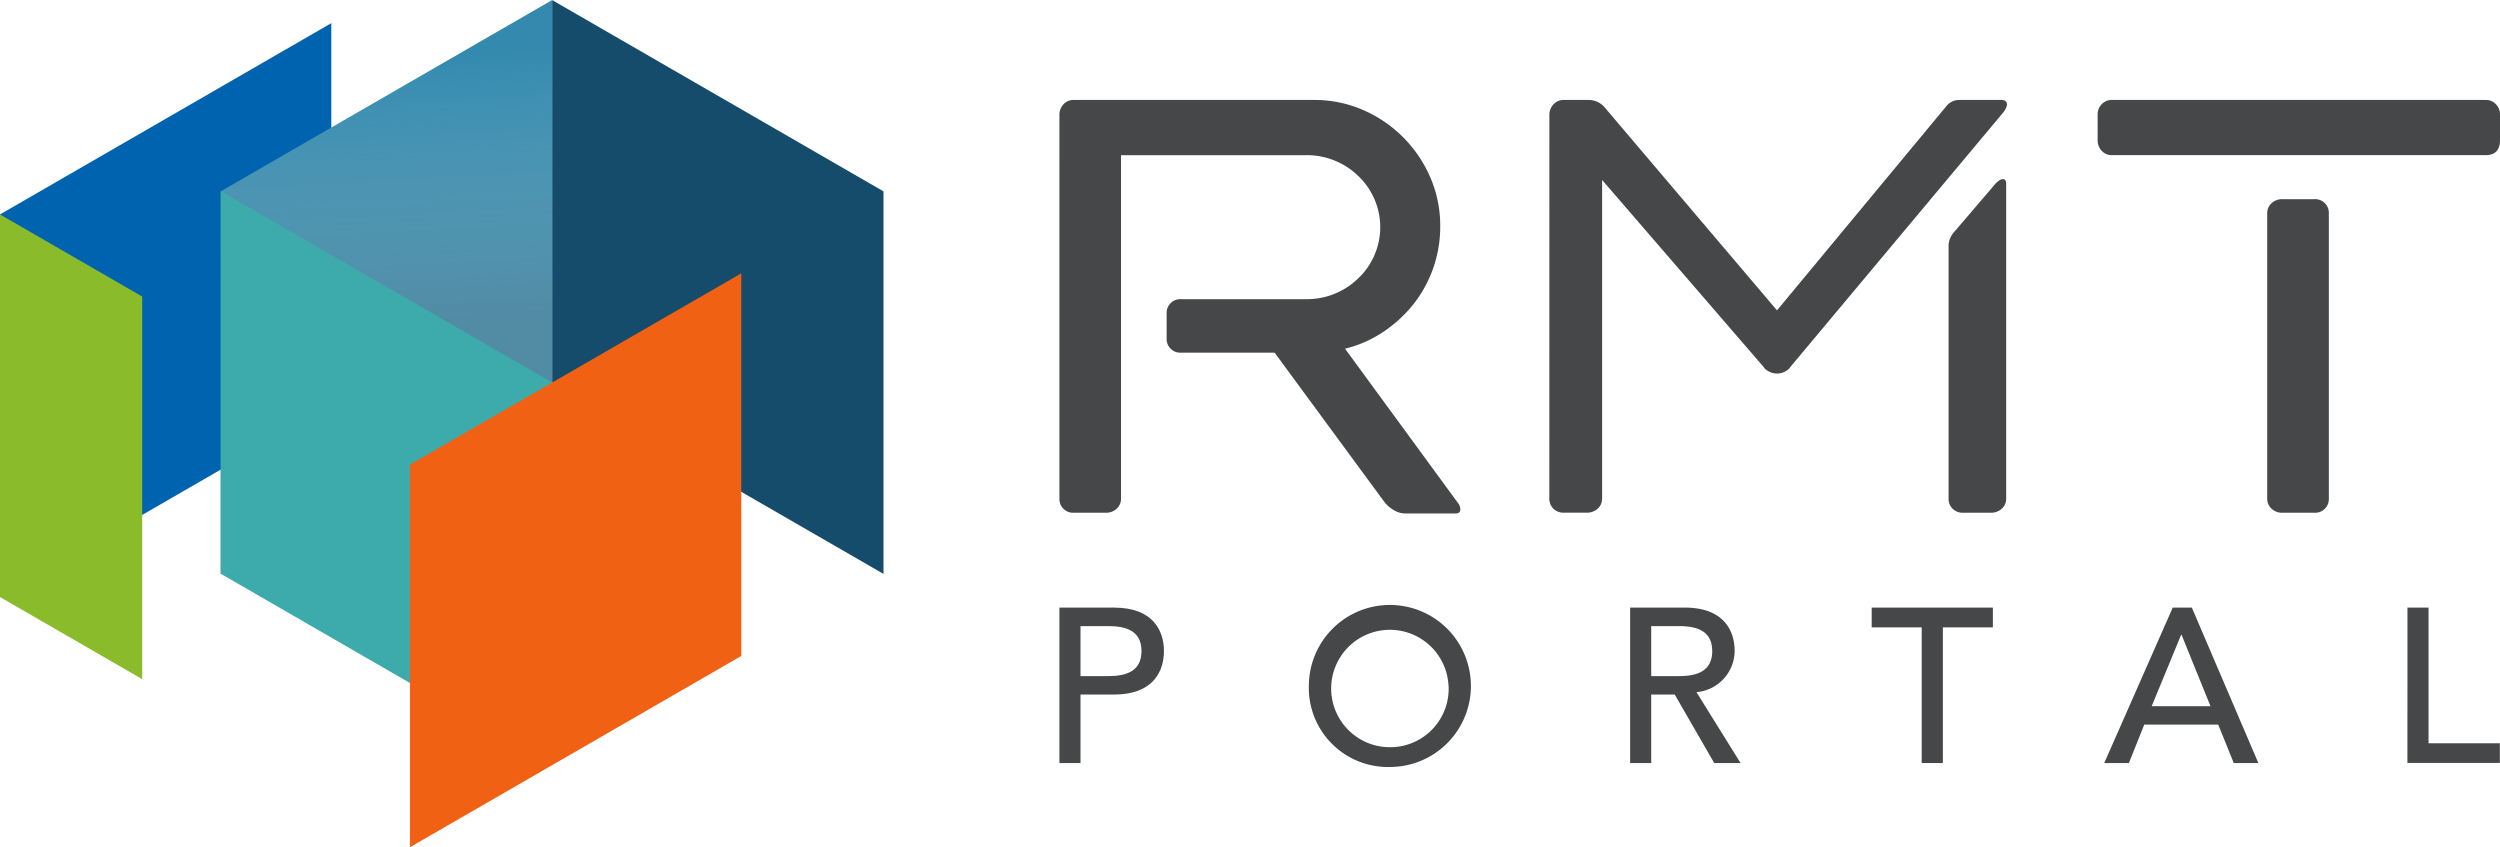
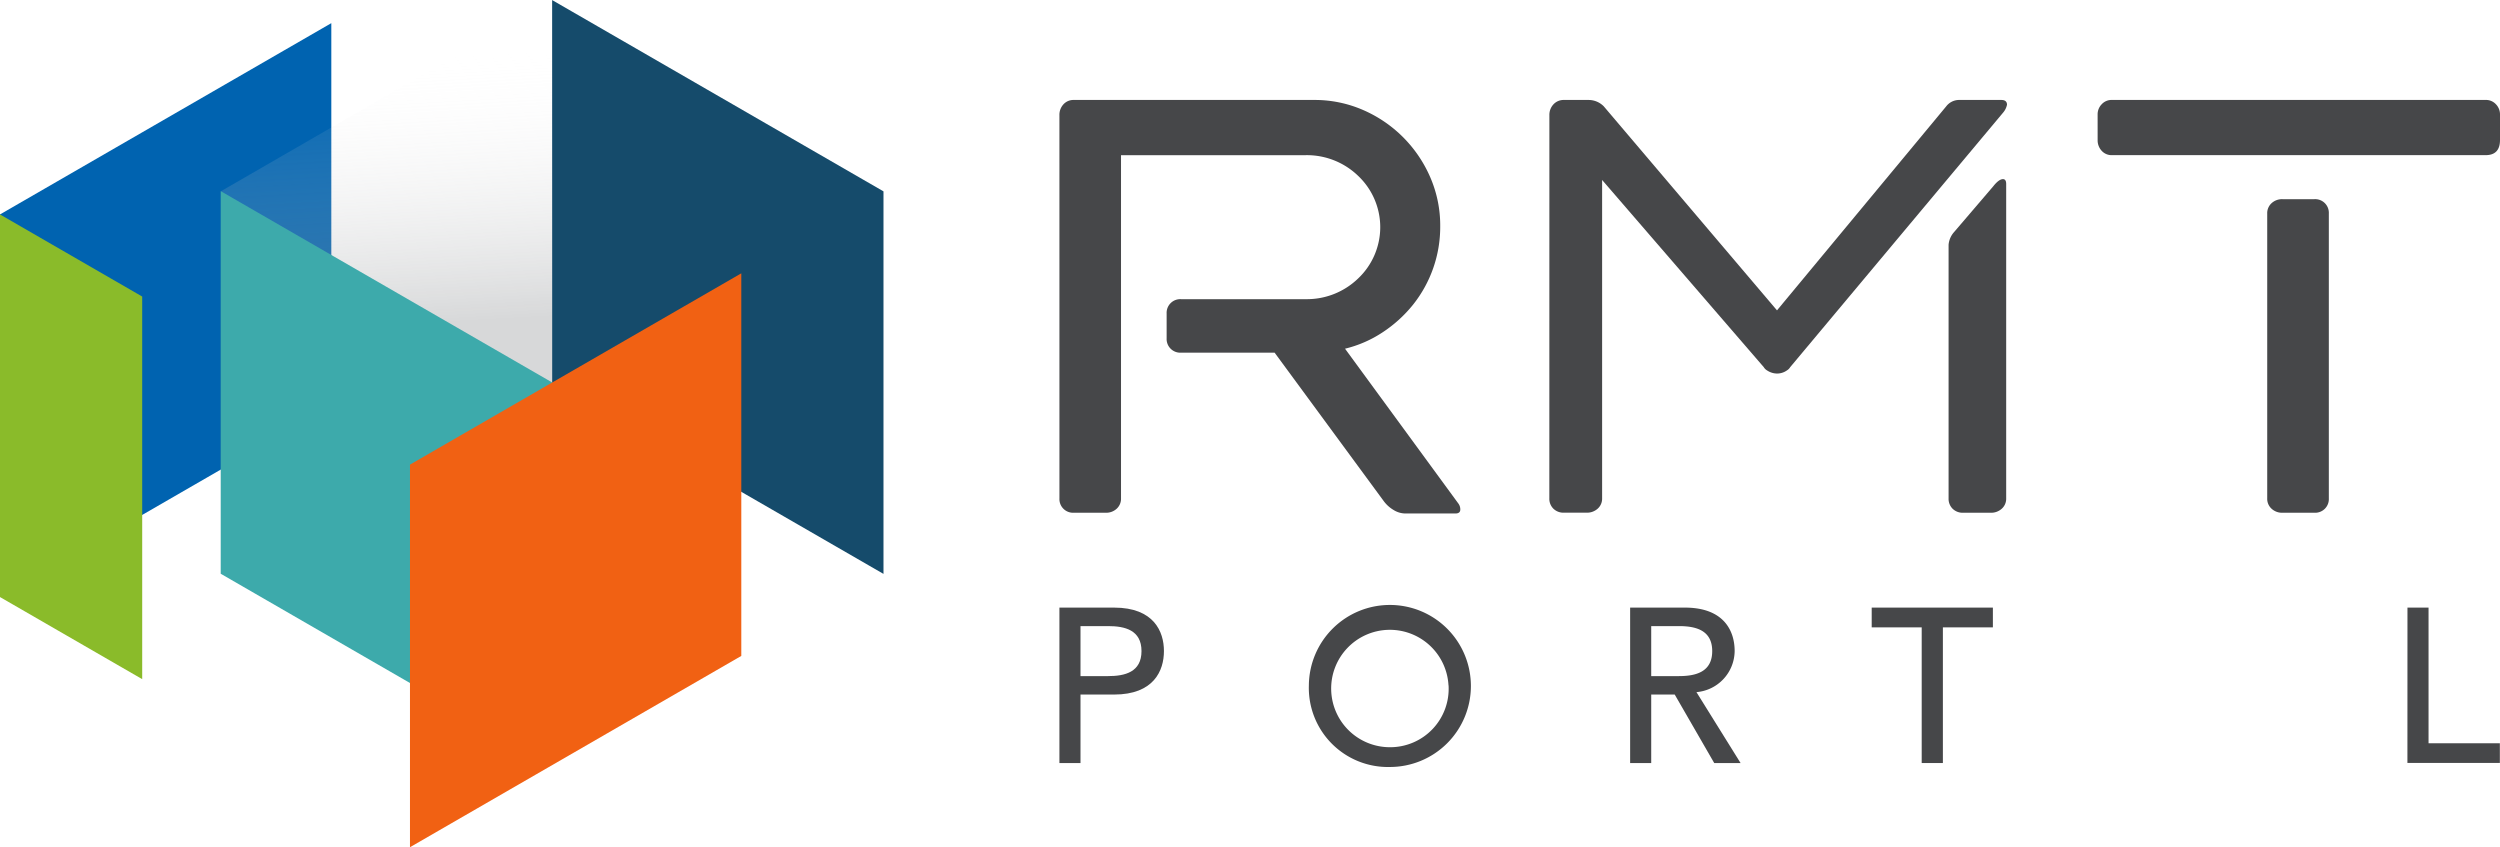
<svg xmlns="http://www.w3.org/2000/svg" width="150" height="50.833" viewBox="0 0 150 50.833">
  <defs>
    <linearGradient id="linear-gradient" x1="0.487" y1="0.1" x2="0.504" y2="0.622" gradientUnits="objectBoundingBox">
      <stop offset="0" stop-color="#fff" stop-opacity="0" />
      <stop offset="0.894" stop-color="#8a8d90" />
    </linearGradient>
  </defs>
  <g id="Group_85" data-name="Group 85" transform="translate(-8.521 -7.252)">
    <g id="Group_6" data-name="Group 6" transform="translate(8.521 7.252)">
      <g id="Group_2" data-name="Group 2" transform="translate(0)">
        <g id="Group_1" data-name="Group 1" transform="translate(0 1.389)">
-           <path id="Path_1" data-name="Path 1" d="M8.521,26.37h0V49.326L17.053,44.4,28.4,37.848h0V14.893Z" transform="translate(-8.521 -14.893)" fill="#0063b0" />
+           <path id="Path_1" data-name="Path 1" d="M8.521,26.37h0V49.326L17.053,44.4,28.4,37.848V14.893Z" transform="translate(-8.521 -14.893)" fill="#0063b0" />
          <path id="Path_2" data-name="Path 2" d="M8.521,78.038h0v22.956l8.532,4.926V82.964Z" transform="translate(-8.521 -66.56)" fill="#8abb2a" />
        </g>
        <path id="Path_3" data-name="Path 3" d="M210.655,18.747,190.775,7.27V30.225L210.656,41.7V18.748Z" transform="translate(-157.647 -7.266)" fill="#154b6b" />
-         <path id="Path_4" data-name="Path 4" d="M81.4,18.747h0V41.7l19.88-11.478h0V7.27Z" transform="translate(-68.155 -7.266)" fill="#338aae" />
        <path id="Path_5" data-name="Path 5" d="M81.412,18.729h0V41.685l19.88-11.478h0V7.252Z" transform="translate(-68.162 -7.252)" opacity="0.34" fill="url(#linear-gradient)" style="mix-blend-mode: multiply;isolation: isolate" />
        <path id="Path_6" data-name="Path 6" d="M101.283,81.892,81.4,70.415h0V93.371l19.88,11.478V81.892Z" transform="translate(-68.155 -58.945)" fill="#3daaab" />
        <path id="Path_7" data-name="Path 7" d="M152.378,104.083Zm11.35-6.548-19.88,11.478v22.956l19.88-11.478V97.535Z" transform="translate(-119.25 -81.136)" fill="#f16113" />
      </g>
      <g id="Group_5" data-name="Group 5" transform="translate(63.565 5.998)">
        <g id="Group_3" data-name="Group 3">
          <path id="Path_8" data-name="Path 8" d="M358.475,41.164a.927.927,0,0,1,.24-.648.805.805,0,0,1,.624-.264h14.4a7.256,7.256,0,0,1,2.952.6,7.745,7.745,0,0,1,4.032,4.032,7.272,7.272,0,0,1,.6,2.952,7.489,7.489,0,0,1-1.631,4.7,7.889,7.889,0,0,1-1.824,1.656,7.1,7.1,0,0,1-2.256.984l6.816,9.312a.591.591,0,0,1,.1.336c0,.16-.1.239-.288.239h-3.024a1.36,1.36,0,0,1-.7-.215,1.981,1.981,0,0,1-.6-.553l-6.528-8.88h-5.616a.821.821,0,0,1-.864-.863V53.067a.821.821,0,0,1,.864-.863h7.488a4.421,4.421,0,0,0,3.144-1.248,4.235,4.235,0,0,0,0-6.145,4.425,4.425,0,0,0-3.144-1.247H362.171V64.156a.808.808,0,0,1-.263.624.927.927,0,0,1-.648.239h-1.92a.821.821,0,0,1-.864-.863Z" transform="translate(-358.475 -40.252)" fill="#464749" />
          <path id="Path_9" data-name="Path 9" d="M520.209,41.164a.918.918,0,0,1,.244-.648.822.822,0,0,1,.633-.264h1.462a1.277,1.277,0,0,1,.926.384l10.392,12.24,10.152-12.24a.979.979,0,0,1,.73-.384h2.582c.224,0,.336.1.336.288a1.064,1.064,0,0,1-.24.479L534.657,56.284a.552.552,0,0,1-.192.192,1.032,1.032,0,0,1-.576.191,1.1,1.1,0,0,1-.624-.191.546.546,0,0,1-.192-.192l-9.7-11.232v19.1a.8.8,0,0,1-.268.624.95.95,0,0,1-.658.239h-1.364a.861.861,0,0,1-.633-.239.836.836,0,0,1-.244-.624Zm23.952,7.775a1.312,1.312,0,0,1,.336-.768l2.342-2.737c.228-.288.423-.432.586-.432.127,0,.192.1.192.288V64.156a.8.8,0,0,1-.268.624.947.947,0,0,1-.657.239h-1.655a.859.859,0,0,1-.633-.239.838.838,0,0,1-.243-.624Z" transform="translate(-490.811 -40.252)" fill="#464749" />
          <path id="Path_10" data-name="Path 10" d="M701.174,41.115a.861.861,0,0,1,.24-.6.8.8,0,0,1,.623-.264h22.416a.805.805,0,0,1,.624.264.867.867,0,0,1,.24.6v1.536q0,.913-.864.912H702.038a.8.8,0,0,1-.623-.264.924.924,0,0,1-.24-.648Zm10.176,5.952a.806.806,0,0,1,.264-.624.931.931,0,0,1,.648-.239h1.92a.822.822,0,0,1,.865.863V64.156a.822.822,0,0,1-.865.863h-1.92a.924.924,0,0,1-.648-.239.8.8,0,0,1-.264-.624Z" transform="translate(-638.882 -40.252)" fill="#464749" />
        </g>
        <g id="Group_4" data-name="Group 4" transform="translate(0 30.221)">
          <path id="Path_11" data-name="Path 11" d="M358.475,207.878h3.28c2.384,0,2.991,1.436,2.991,2.608s-.607,2.609-2.991,2.609H359.74v4.11h-1.265Zm1.265,4.11h1.66c1,0,2-.237,2-1.5s-1-1.5-2-1.5h-1.66Z" transform="translate(-358.475 -207.641)" fill="#464749" />
          <path id="Path_12" data-name="Path 12" d="M440.818,211.474a4.861,4.861,0,1,1,4.86,4.9A4.746,4.746,0,0,1,440.818,211.474Zm8.377,0a3.522,3.522,0,1,0-3.517,3.714A3.507,3.507,0,0,0,449.2,211.474Z" transform="translate(-425.851 -206.574)" fill="#464749" />
          <path id="Path_13" data-name="Path 13" d="M546.861,207.878h3.28c2.384,0,2.991,1.436,2.991,2.608a2.5,2.5,0,0,1-2.292,2.464l2.648,4.255h-1.581l-2.371-4.11h-1.41v4.11h-1.265Zm1.265,4.11h1.66c1,0,2-.237,2-1.5s-1-1.5-2-1.5h-1.66Z" transform="translate(-512.618 -207.641)" fill="#464749" />
          <path id="Path_14" data-name="Path 14" d="M629.6,209.064h-3v-1.186h7.271v1.186h-3v8.14H629.6Z" transform="translate(-577.863 -207.641)" fill="#464749" />
-           <path id="Path_15" data-name="Path 15" d="M707.47,207.878h1.146l3.991,9.326h-1.475L710.2,214.9h-4.439l-.922,2.305H703.36Zm2.266,5.915L708,209.511h-.027l-1.765,4.281Z" transform="translate(-640.671 -207.641)" fill="#464749" />
          <path id="Path_16" data-name="Path 16" d="M803.457,207.878h1.265v8.14H809V217.2h-5.546Z" transform="translate(-722.574 -207.641)" fill="#464749" />
        </g>
      </g>
    </g>
  </g>
</svg>